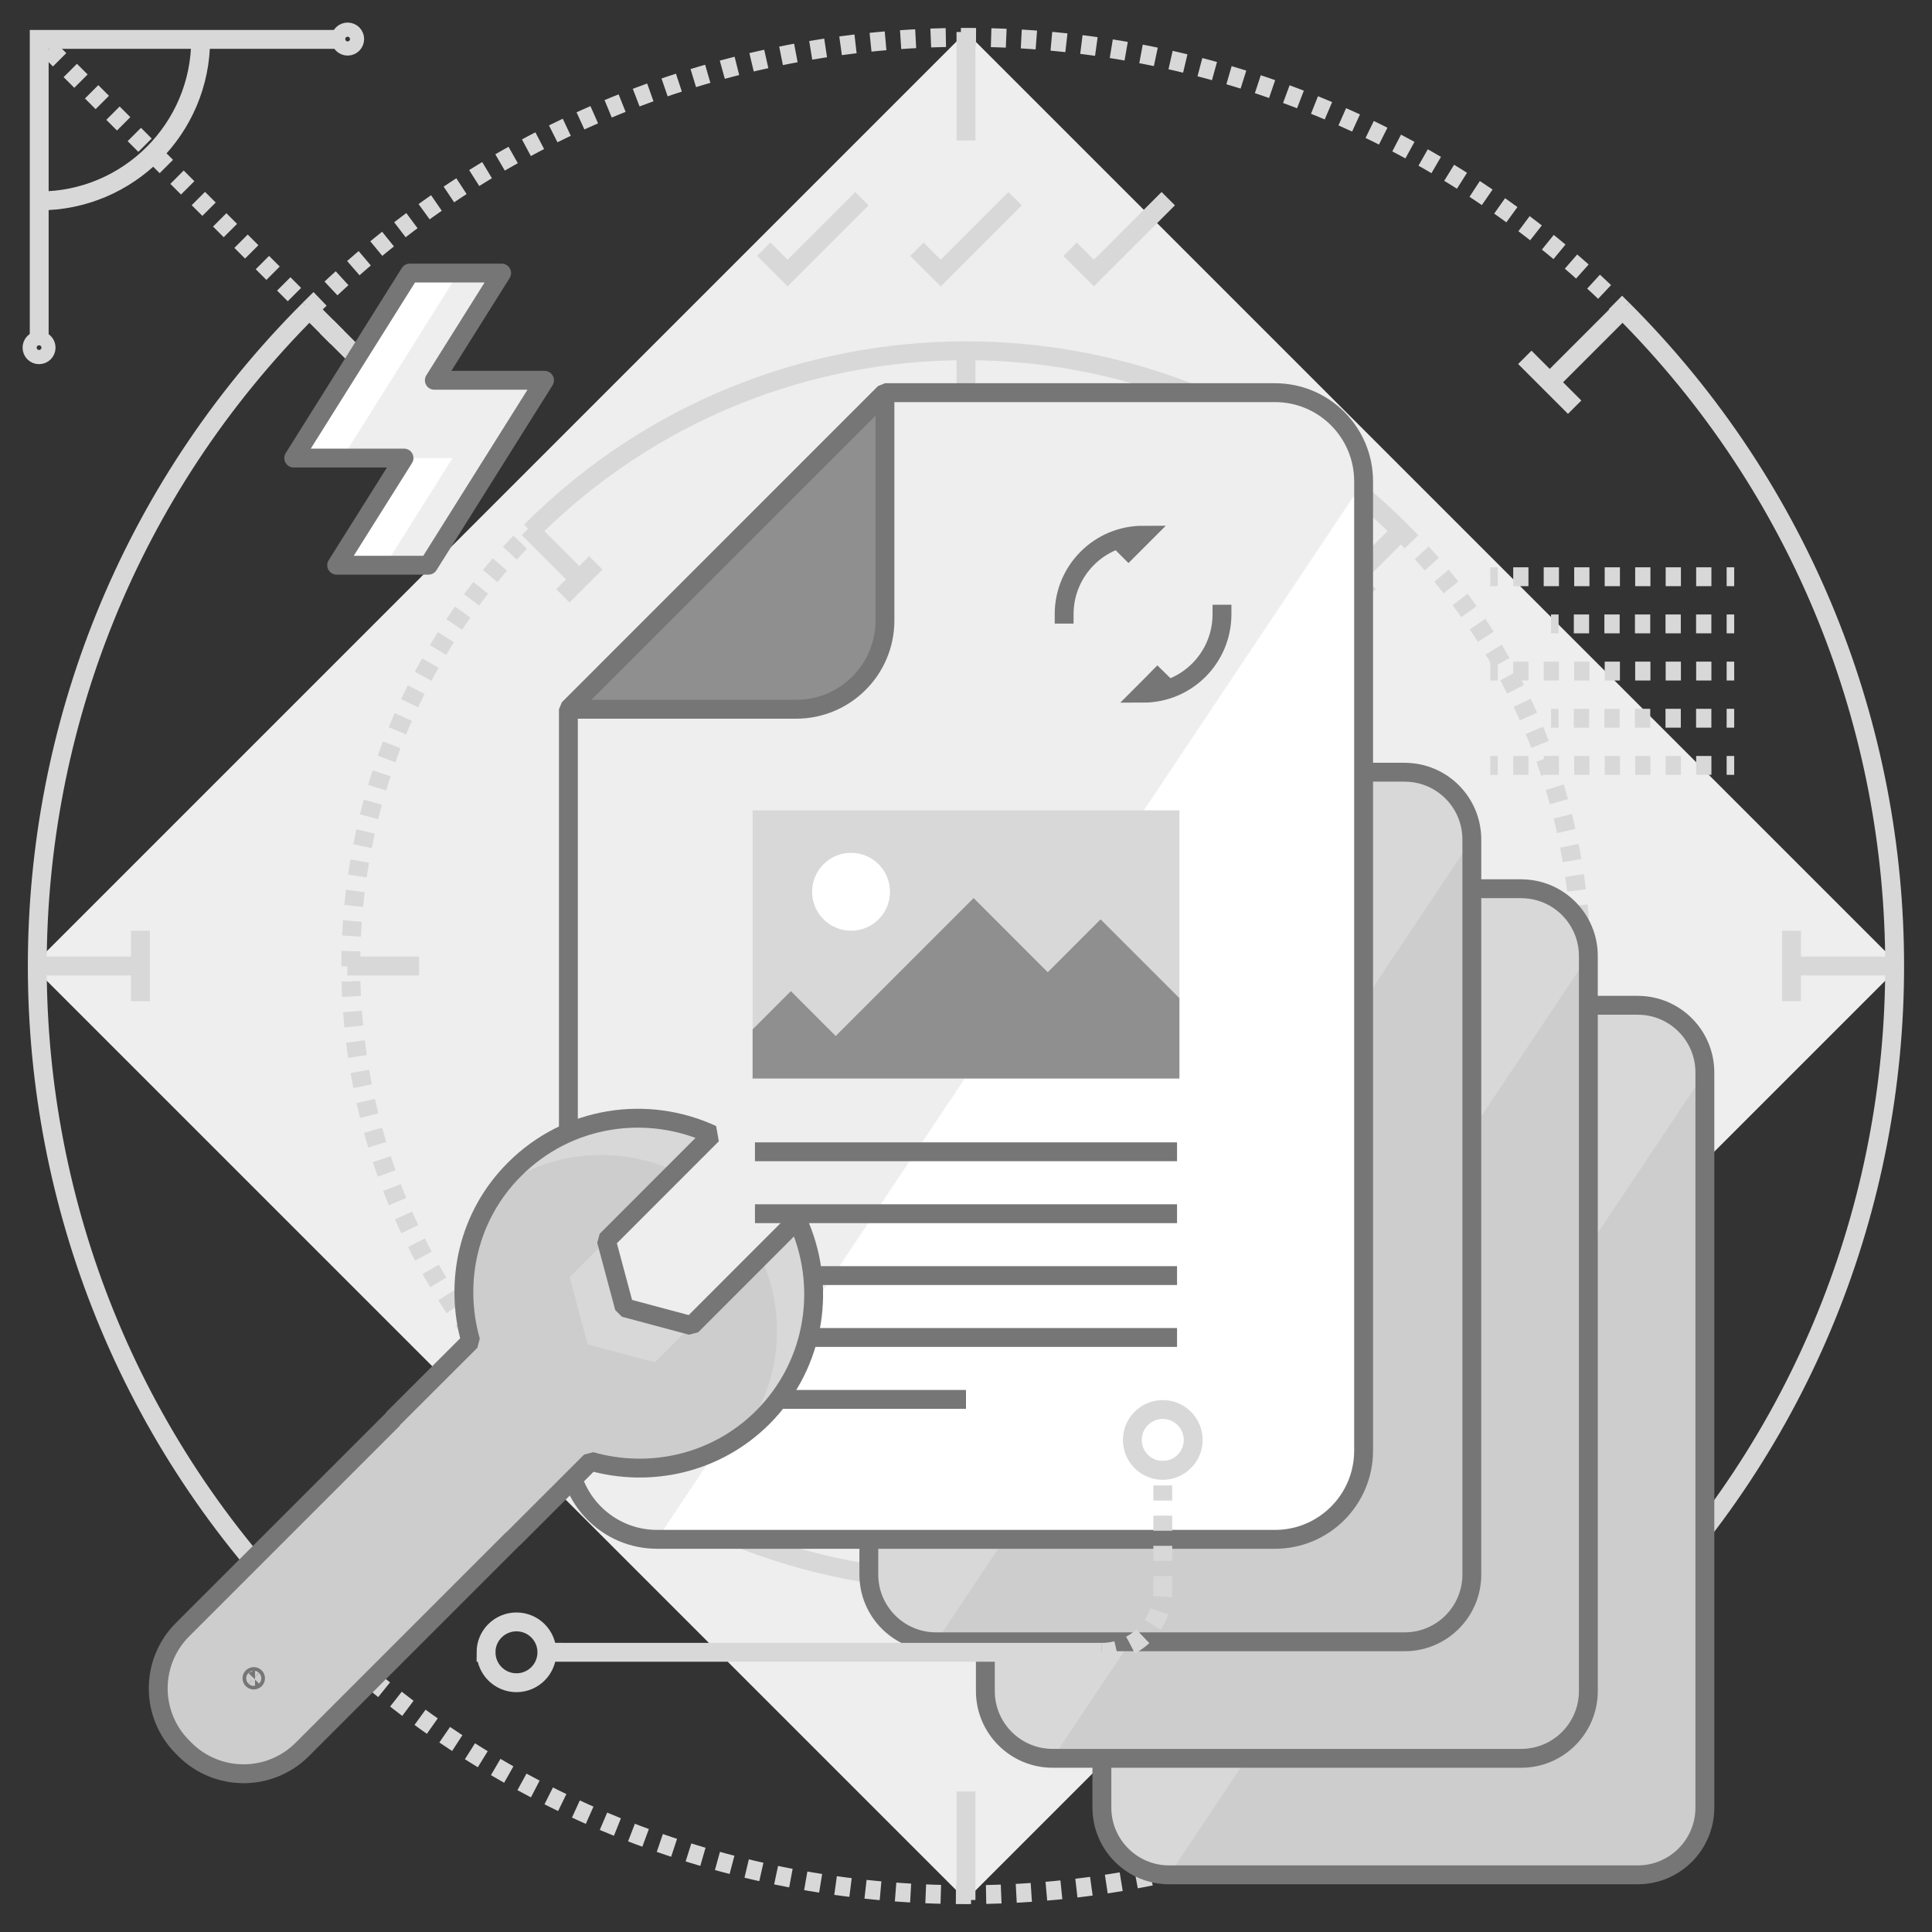
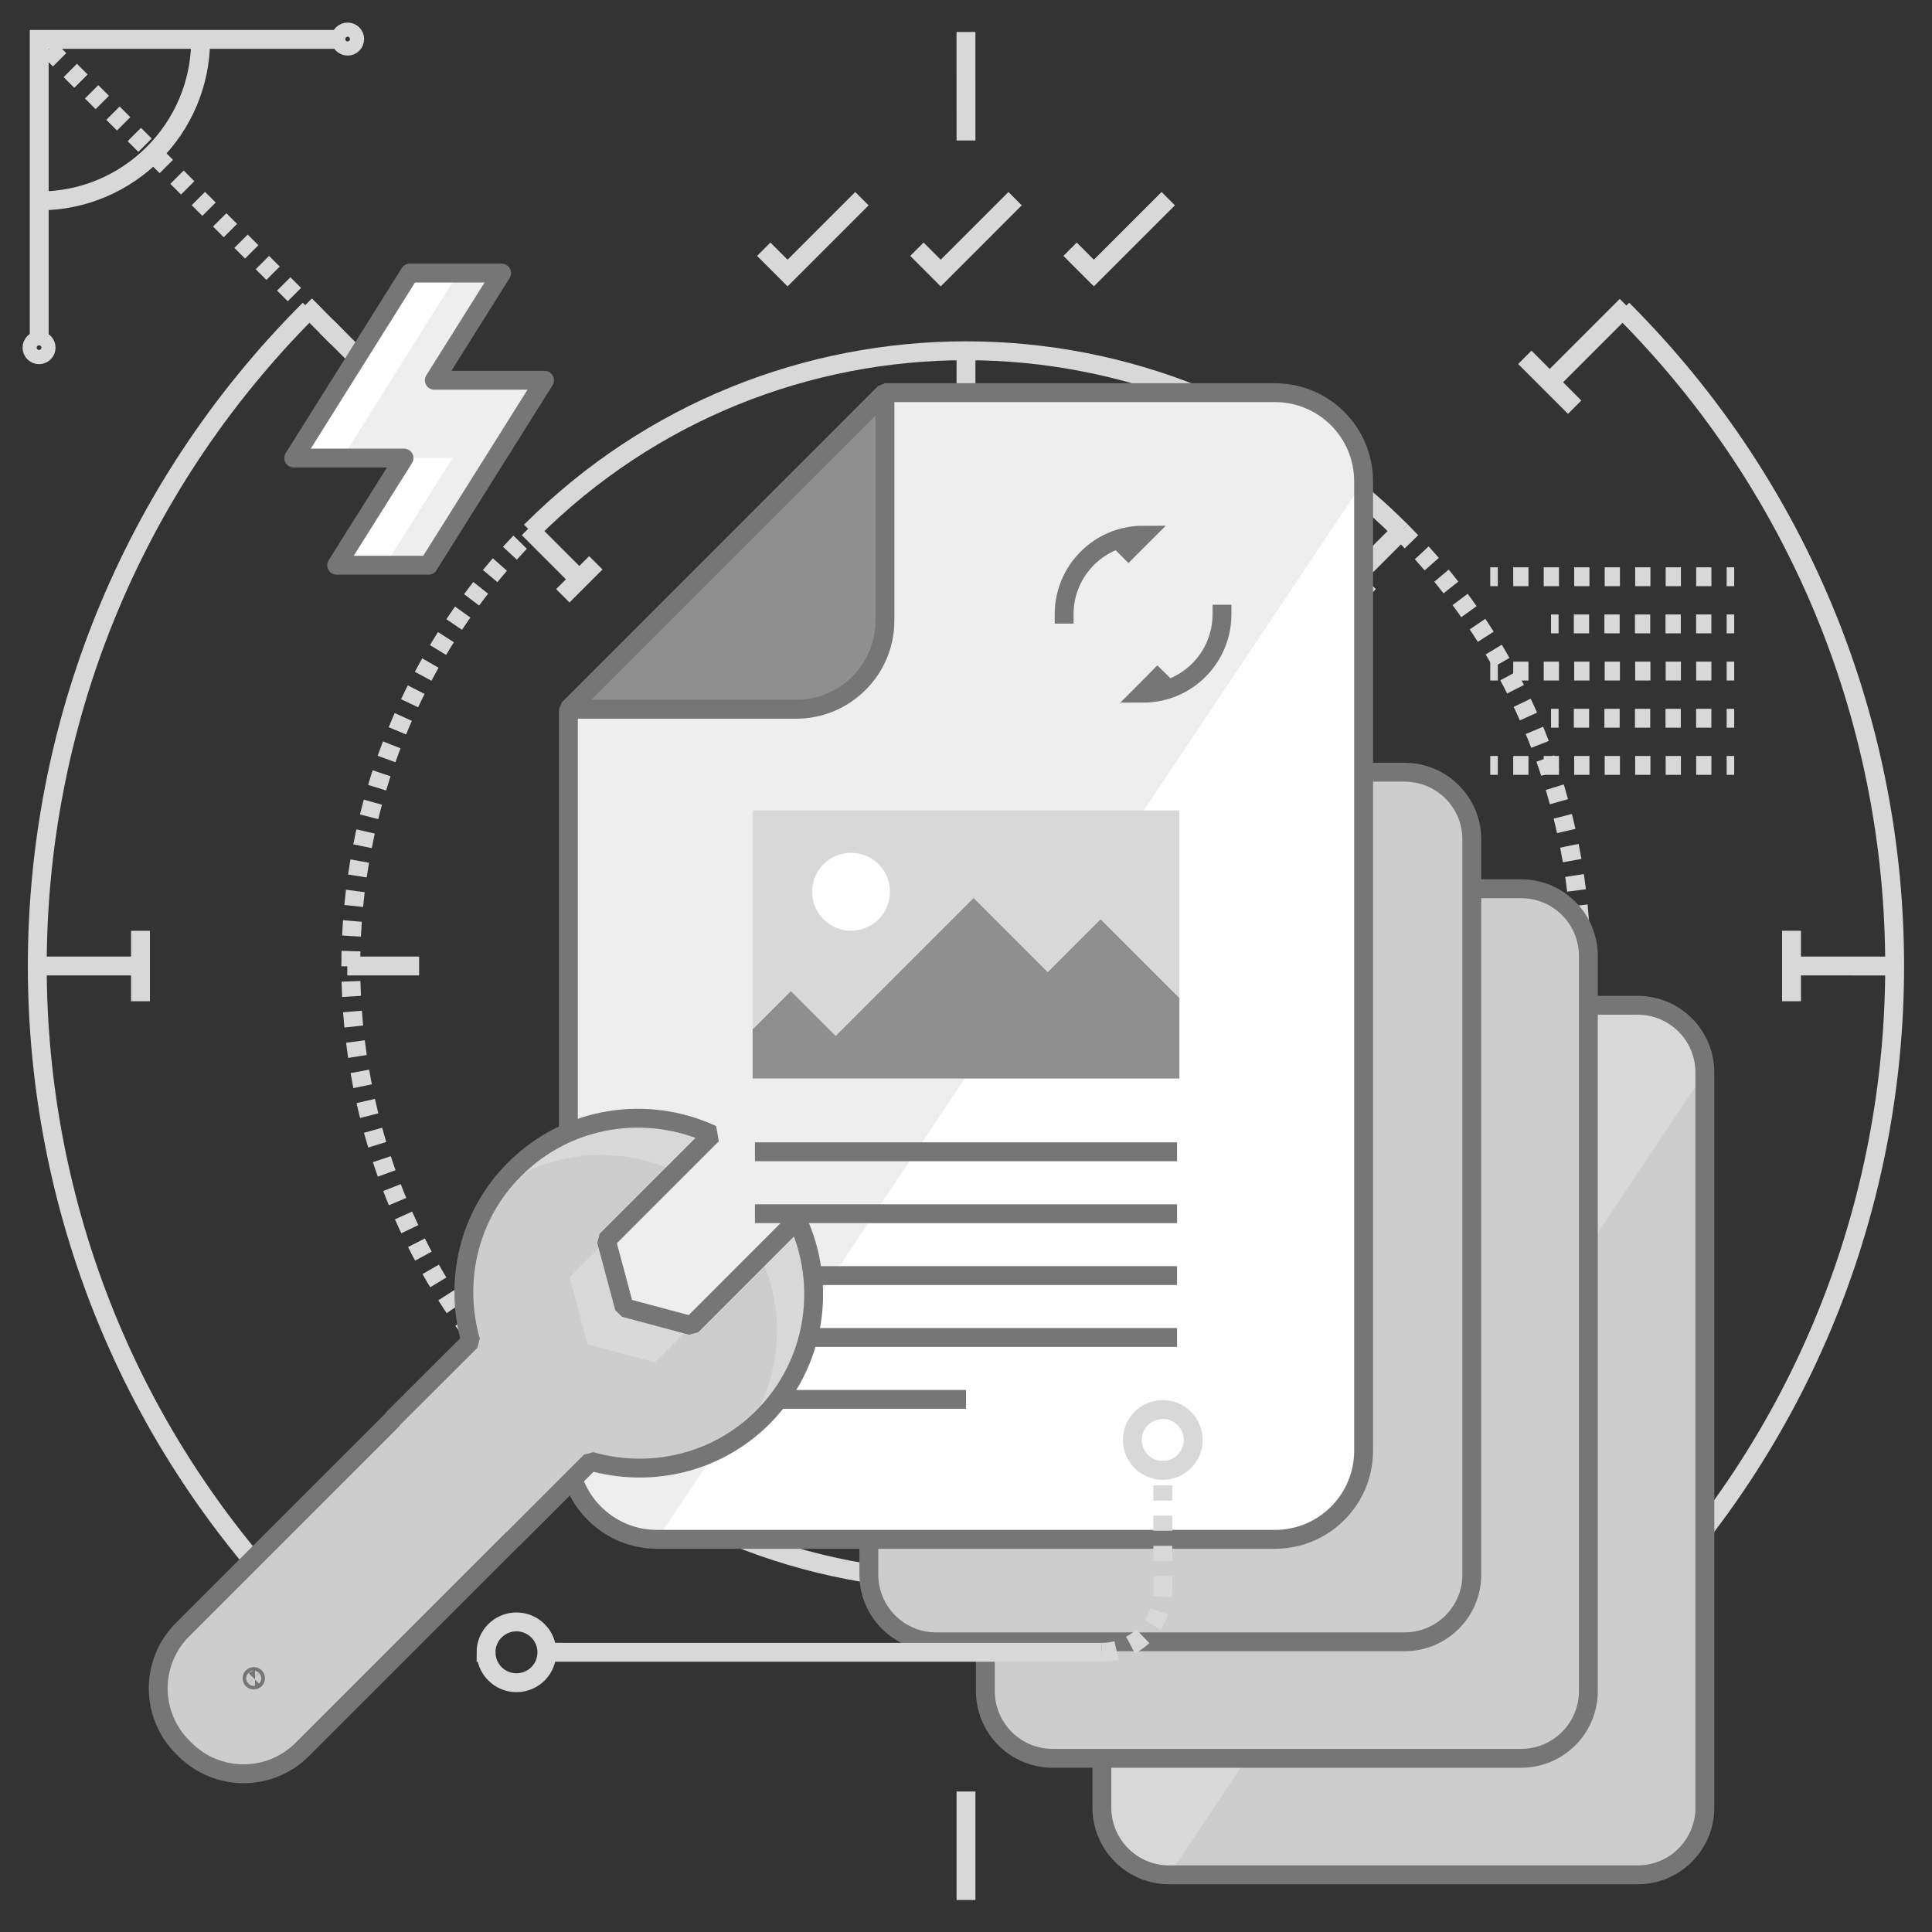
<svg xmlns="http://www.w3.org/2000/svg" id="Layer_1" data-name="Layer 1" viewBox="0 0 512 512">
  <rect x="0" y="0" width="512" height="512" fill="#333333" stroke="none" />
  <defs>
    <style>      .cls-1 {        fill: #eee;      }      .cls-1, .cls-2, .cls-3, .cls-4, .cls-5 {        stroke-width: 0px;      }      .cls-2 {        fill: #cdcdcd;      }      .cls-3 {        fill: #d8d8d8;      }      .cls-6, .cls-7, .cls-8, .cls-9, .cls-10, .cls-11, .cls-12, .cls-13 {        fill: none;        stroke-width: 5px;      }      .cls-6, .cls-7, .cls-9, .cls-12, .cls-13 {        stroke-miterlimit: 10;      }      .cls-6, .cls-7, .cls-9, .cls-13 {        stroke: #d8d8d8;      }      .cls-7 {        stroke-dasharray: 0 0 0 0 0 0 4.04 4.04;      }      .cls-8, .cls-10 {        stroke-linejoin: round;      }      .cls-8, .cls-10, .cls-11, .cls-12 {        stroke: #767676;      }      .cls-4 {        fill: #8f8f8f;      }      .cls-9 {        stroke-dasharray: 0 0 0 0 0 0 4.05 4.05;      }      .cls-5 {        fill: #fff;      }      .cls-10, .cls-11 {        stroke-linecap: round;      }      .cls-11 {        stroke-linejoin: bevel;      }      .cls-12 {        stroke-linecap: square;      }      .cls-13 {        stroke-dasharray: 0 0 0 0 0 0 4 4;      }    </style>
  </defs>
-   <rect class="cls-1" x="80.98" y="80.98" width="350.04" height="350.04" transform="translate(-106.04 256) rotate(-45)" />
  <g>
    <g>
      <g>
        <path class="cls-6" d="M140.72,140.73h0c63.66-63.7,166.9-63.7,230.56,0" />
        <path class="cls-6" d="M371.28,371.26h0c-63.66,63.7-166.9,63.7-230.56,0" />
      </g>
      <g>
        <path class="cls-13" d="M371.26,140.72h0c63.7,63.66,63.7,166.9,0,230.56" />
        <path class="cls-13" d="M140.74,371.27h0c-63.7-63.66-63.7-166.9,0-230.56" />
      </g>
      <g>
        <g>
          <g>
            <line class="cls-6" x1="153.52" y1="153.53" x2="140.05" y2="140.05" />
            <line class="cls-6" x1="149.15" y1="157.89" x2="157.9" y2="149.15" />
          </g>
          <g>
            <line class="cls-6" x1="358.48" y1="358.48" x2="371.94" y2="371.95" />
            <line class="cls-6" x1="362.85" y1="354.11" x2="354.1" y2="362.85" />
          </g>
        </g>
        <g>
          <g>
            <line class="cls-6" x1="153.52" y1="358.48" x2="140.05" y2="371.95" />
            <line class="cls-6" x1="157.9" y1="362.85" x2="149.15" y2="354.11" />
          </g>
          <g>
            <line class="cls-6" x1="358.48" y1="153.52" x2="371.94" y2="140.05" />
            <line class="cls-6" x1="354.1" y1="149.15" x2="362.85" y2="157.89" />
          </g>
        </g>
      </g>
      <g>
        <g>
          <line class="cls-6" x1="111.07" y1="256" x2="92.03" y2="256" />
          <line class="cls-6" x1="400.93" y1="256" x2="419.97" y2="256" />
        </g>
        <g>
          <g>
            <line class="cls-6" x1="256" y1="400.92" x2="255.99" y2="419.97" />
            <line class="cls-6" x1="262.19" y1="400.92" x2="249.81" y2="400.92" />
          </g>
          <g>
            <line class="cls-6" x1="256" y1="111.08" x2="256" y2="92.03" />
            <line class="cls-6" x1="249.81" y1="111.08" x2="262.18" y2="111.08" />
          </g>
        </g>
      </g>
    </g>
    <g>
      <g>
        <path class="cls-6" d="M82,430.02h0c-96.16-96.09-96.16-251.94,0-348.03" />
        <path class="cls-6" d="M429.98,81.99h0c96.16,96.1,96.16,251.94,0,348.03" />
      </g>
      <g>
-         <path class="cls-13" d="M81.97,82.01h0c96.1-96.15,251.94-96.15,348.03,0" />
-         <path class="cls-13" d="M430.01,429.99h0c-96.09,96.16-251.94,96.16-348.03,0" />
+         <path class="cls-13" d="M430.01,429.99h0" />
      </g>
      <g>
        <g>
          <g>
            <line class="cls-6" x1="101.31" y1="410.69" x2="80.97" y2="431.03" />
            <line class="cls-6" x1="107.9" y1="417.3" x2="94.71" y2="404.09" />
          </g>
          <g>
            <line class="cls-6" x1="410.69" y1="101.31" x2="431.02" y2="80.98" />
            <line class="cls-6" x1="404.09" y1="94.7" x2="417.3" y2="107.91" />
          </g>
        </g>
        <g>
          <g>
            <line class="cls-6" x1="410.69" y1="410.69" x2="431.02" y2="431.03" />
            <line class="cls-6" x1="417.3" y1="404.09" x2="404.09" y2="417.3" />
          </g>
          <g>
            <line class="cls-6" x1="101.3" y1="101.31" x2="80.97" y2="80.98" />
            <line class="cls-6" x1="94.71" y1="107.91" x2="107.9" y2="94.7" />
          </g>
        </g>
      </g>
      <g>
        <g>
          <line class="cls-6" x1="256" y1="474.77" x2="256" y2="503.52" />
          <line class="cls-6" x1="256" y1="37.23" x2="255.99" y2="8.48" />
        </g>
        <g>
          <g>
            <line class="cls-6" x1="474.77" y1="256" x2="503.52" y2="256.01" />
            <line class="cls-6" x1="474.77" y1="246.66" x2="474.77" y2="265.34" />
          </g>
          <g>
            <line class="cls-6" x1="37.23" y1="256" x2="8.48" y2="256" />
            <line class="cls-6" x1="37.23" y1="265.34" x2="37.23" y2="246.67" />
          </g>
        </g>
      </g>
    </g>
  </g>
  <g>
    <g>
      <path class="cls-2" d="M434.02,266.4h-78.39l-63.62,63.63v149c0,9.84,7.99,17.82,17.81,17.82h124.19c9.84,0,17.8-7.98,17.8-17.82v-194.81c0-9.85-7.97-17.81-17.8-17.81h0Z" />
      <path class="cls-3" d="M451.82,284.22c0-9.85-7.97-17.81-17.8-17.81h-78.39l-63.62,63.63v149c0,9.84,7.99,17.82,17.81,17.82" />
      <path class="cls-4" d="M337.79,330.03c9.84,0,17.83-7.99,17.83-17.82v-45.8l-63.62,63.63h45.79Z" />
    </g>
    <g>
      <path class="cls-11" d="M434.02,266.4h-78.39l-63.62,63.63v149c0,9.84,7.99,17.82,17.81,17.82h124.19c9.84,0,17.8-7.98,17.8-17.82v-194.81c0-9.85-7.97-17.81-17.8-17.81h0Z" />
      <path class="cls-11" d="M337.79,330.03c9.84,0,17.83-7.99,17.83-17.82v-45.8l-63.62,63.63h45.79Z" />
    </g>
  </g>
  <g>
    <g>
      <path class="cls-2" d="M403.14,235.52h-78.39l-63.62,63.63v149c0,9.84,7.99,17.82,17.81,17.82h124.19c9.84,0,17.8-7.98,17.8-17.82v-194.81c0-9.85-7.97-17.81-17.8-17.81h.01Z" />
-       <path class="cls-3" d="M420.94,253.34c0-9.85-7.97-17.81-17.8-17.81h-78.39l-63.62,63.63v149c0,9.84,7.99,17.82,17.81,17.82" />
      <path class="cls-4" d="M306.92,299.15c9.84,0,17.83-7.99,17.83-17.82v-45.8l-63.62,63.63h45.79Z" />
    </g>
    <g>
      <path class="cls-11" d="M403.14,235.52h-78.39l-63.62,63.63v149c0,9.84,7.99,17.82,17.81,17.82h124.19c9.84,0,17.8-7.98,17.8-17.82v-194.81c0-9.85-7.97-17.81-17.8-17.81h.01Z" />
      <path class="cls-11" d="M306.92,299.15c9.84,0,17.83-7.99,17.83-17.82v-45.8l-63.62,63.63h45.79Z" />
    </g>
  </g>
  <g>
    <g>
      <path class="cls-2" d="M372.26,204.64h-78.39l-63.62,63.63v149c0,9.84,7.99,17.82,17.81,17.82h124.19c9.84,0,17.8-7.98,17.8-17.82v-194.81c0-9.85-7.97-17.81-17.8-17.81h.01Z" />
-       <path class="cls-3" d="M390.06,222.46c0-9.85-7.97-17.81-17.8-17.81h-78.39l-63.62,63.63v149c0,9.84,7.99,17.82,17.81,17.82" />
      <path class="cls-4" d="M276.04,268.27c9.84,0,17.83-7.99,17.83-17.82v-45.8l-63.62,63.63h45.79Z" />
    </g>
    <g>
      <path class="cls-11" d="M372.26,204.64h-78.39l-63.62,63.63v149c0,9.84,7.99,17.82,17.81,17.82h124.19c9.84,0,17.8-7.98,17.8-17.82v-194.81c0-9.85-7.97-17.81-17.8-17.81h.01Z" />
      <path class="cls-11" d="M276.04,268.27c9.84,0,17.83-7.99,17.83-17.82v-45.8l-63.62,63.63h45.79Z" />
    </g>
  </g>
  <g>
    <g>
      <path class="cls-5" d="M337.89,104.06h-103.37l-83.89,83.9v196.48c0,12.98,10.54,23.5,23.49,23.5h163.77c12.97,0,23.48-10.52,23.48-23.5V127.55c0-12.98-10.51-23.49-23.48-23.49Z" />
      <path class="cls-1" d="M361.37,127.55c0-12.98-10.51-23.49-23.48-23.49h-103.37l-83.89,83.9v196.48c0,12.98,10.54,23.5,23.49,23.5" />
      <path class="cls-4" d="M211,187.96c12.98,0,23.52-10.54,23.52-23.5v-60.4l-83.89,83.9h60.37Z" />
    </g>
    <g>
      <path class="cls-11" d="M337.89,104.06h-103.37l-83.89,83.9v196.48c0,12.98,10.54,23.5,23.49,23.5h163.77c12.97,0,23.48-10.52,23.48-23.5V127.55c0-12.98-10.51-23.49-23.48-23.49Z" />
      <path class="cls-11" d="M211,187.96c12.98,0,23.52-10.54,23.52-23.5v-60.4l-83.89,83.9h60.37Z" />
    </g>
  </g>
  <g>
    <line class="cls-8" x1="200.07" y1="305.23" x2="311.93" y2="305.23" />
    <line class="cls-8" x1="200.07" y1="321.64" x2="311.93" y2="321.64" />
    <line class="cls-8" x1="200.07" y1="338.04" x2="311.93" y2="338.04" />
    <line class="cls-8" x1="200.07" y1="354.44" x2="311.93" y2="354.44" />
    <line class="cls-8" x1="200.07" y1="370.85" x2="256" y2="370.85" />
    <g>
      <rect class="cls-3" x="199.45" y="214.75" width="113.11" height="71.06" />
      <polygon class="cls-4" points="312.55 264.51 291.67 243.63 277.66 257.65 258.02 238 221.47 274.55 209.59 262.66 199.45 272.8 199.45 285.81 312.55 285.81 312.55 264.51" />
      <path class="cls-5" d="M235.86,236.33c0,5.7-4.62,10.32-10.32,10.32s-10.32-4.62-10.32-10.32,4.62-10.32,10.32-10.32,10.32,4.62,10.32,10.32h0Z" />
    </g>
  </g>
  <g>
    <path class="cls-12" d="M299.06,145.68l3.85-3.85c-11.54,0-20.9,9.38-20.9,20.93" />
    <path class="cls-12" d="M306.74,179.86l-1.02,1.04-2.8,2.81c11.59,0,20.92-9.37,20.92-20.95" />
  </g>
  <g>
    <path class="cls-3" d="M211.3,323.24l-28.04,28.06-17.8-4.77-4.77-17.8,28.04-28.05c-17.19-7.97-38.19-5.01-52.38,9.21-12.33,12.3-16.07,29.85-11.61,45.52l-20.62,20.59.06.07-55.8,55.79c-8.6,8.6-8.6,22.54,0,31.14l.61.61c8.6,8.6,22.53,8.6,31.12,0l55.8-55.8.04.03,20.6-20.59c15.67,4.46,33.21.71,45.59-11.63,14.15-14.18,17.12-35.17,9.13-52.37h.03Z" />
    <path class="cls-2" d="M196.95,380.08c10.16-13.79,11.65-31.91,4.61-47.09l-18.29,18.3h0l-9.74,9.75-17.8-4.77-4.77-17.8,28.04-28.05c-15.17-7.03-33.3-5.55-47.11,4.66-8.7,11.76-11,26.74-7.13,40.31l-9.75,9.74h0l-10.86,10.85.06.06-9.75,9.75h0l-46.05,46.05c-8.59,8.6-8.6,22.53,0,31.13l.61.61c8.6,8.6,22.53,8.6,31.12,0l55.8-55.8.04.03,20.6-20.59c13.58,3.86,28.55,1.55,40.37-7.16v.02Z" />
    <path class="cls-3" d="M67.58,445.1c-.18.18-.48.18-.67,0-.18-.18-.19-.49,0-.67.18-.18.49-.18.68,0,.18.18.18.49,0,.67h-.01Z" />
  </g>
  <g>
    <path class="cls-11" d="M211.3,323.24l-28.04,28.06-17.8-4.77-4.77-17.8,28.04-28.05c-17.19-7.97-38.19-5.01-52.38,9.21-12.33,12.3-16.07,29.85-11.61,45.52l-20.62,20.59.06.07-55.8,55.79c-8.6,8.6-8.6,22.54,0,31.14l.61.61c8.6,8.6,22.53,8.6,31.12,0l55.8-55.8.04.03,20.6-20.59c15.67,4.46,33.21.71,45.59-11.63,14.15-14.18,17.12-35.17,9.13-52.37h.03Z" />
    <path class="cls-11" d="M67.58,445.1c-.18.18-.48.18-.67,0-.18-.18-.19-.49,0-.67.18-.18.49-.18.68,0,.18.18.18.49,0,.67h-.01Z" />
  </g>
  <polygon class="cls-5" points="107.07 121.39 89.22 149.79 113.55 149.79 144.31 100.78 125.7 100.78 115.1 100.78 132.94 72.36 108.6 72.36 77.84 121.39 96.49 121.39 107.07 121.39" />
  <polygon class="cls-1" points="138.56 100.78 127.96 100.78 125.7 100.78 115.1 100.78 132.94 72.36 121.46 72.36 90.7 121.39 96.49 121.39 107.07 121.39 109.35 121.39 119.93 121.39 102.08 149.79 113.55 149.79 144.31 100.78 138.56 100.78" />
  <polygon class="cls-10" points="107.07 121.39 89.22 149.79 113.55 149.79 144.31 100.78 125.7 100.78 115.1 100.78 132.94 72.36 108.6 72.36 77.84 121.39 96.49 121.39 107.07 121.39" />
  <g>
    <polyline class="cls-6" points="202.4 66.05 208.71 72.36 228.42 52.65" />
    <polyline class="cls-6" points="242.99 66.05 249.3 72.36 269.01 52.65" />
    <polyline class="cls-6" points="283.58 66.05 289.89 72.36 309.6 52.65" />
  </g>
  <g>
    <g>
      <path class="cls-13" d="M291.93,437.88c8.96,0,16.21-7.26,16.21-16.21" />
      <path class="cls-6" d="M128.81,437.88c0,4.45,3.61,8.06,8.06,8.06s8.06-3.61,8.06-8.06-3.61-8.06-8.06-8.06-8.07,3.61-8.07,8.06h.01Z" />
      <path class="cls-6" d="M300.08,381.6c0,4.46,3.61,8.07,8.07,8.06,4.45,0,8.06-3.61,8.06-8.06s-3.61-8.06-8.06-8.06-8.07,3.61-8.07,8.06Z" />
      <line class="cls-6" x1="144.94" y1="437.87" x2="291.93" y2="437.88" />
    </g>
    <line class="cls-13" x1="308.15" y1="421.66" x2="308.15" y2="387.16" />
  </g>
  <g>
    <g>
      <line class="cls-6" x1="459.58" y1="152.84" x2="457.58" y2="152.84" />
      <line class="cls-7" x1="453.54" y1="152.84" x2="398.96" y2="152.84" />
      <line class="cls-6" x1="396.93" y1="152.84" x2="394.93" y2="152.84" />
    </g>
    <g>
      <line class="cls-6" x1="459.58" y1="165.34" x2="457.58" y2="165.34" />
      <line class="cls-9" x1="453.53" y1="165.34" x2="415.07" y2="165.34" />
      <line class="cls-6" x1="413.04" y1="165.34" x2="411.04" y2="165.34" />
    </g>
    <g>
      <line class="cls-6" x1="459.58" y1="177.84" x2="457.58" y2="177.84" />
      <line class="cls-7" x1="453.54" y1="177.84" x2="398.96" y2="177.84" />
      <line class="cls-6" x1="396.93" y1="177.84" x2="394.93" y2="177.84" />
    </g>
    <g>
      <line class="cls-6" x1="459.58" y1="190.34" x2="457.58" y2="190.34" />
      <line class="cls-9" x1="453.53" y1="190.34" x2="415.07" y2="190.34" />
      <line class="cls-6" x1="413.04" y1="190.34" x2="411.04" y2="190.34" />
    </g>
    <g>
      <line class="cls-6" x1="459.58" y1="202.84" x2="457.58" y2="202.84" />
      <line class="cls-7" x1="453.54" y1="202.84" x2="398.96" y2="202.84" />
      <line class="cls-6" x1="396.93" y1="202.84" x2="394.93" y2="202.84" />
    </g>
  </g>
  <g>
    <polyline class="cls-6" points="10.39 90.3 10.39 10.44 90.25 10.44" />
    <path class="cls-6" d="M92.13,12.23c-1.04,0-1.88-.84-1.88-1.88s.84-1.87,1.88-1.87,1.87.84,1.87,1.87-.84,1.88-1.87,1.88Z" />
    <path class="cls-6" d="M10.35,94.01c-1.04,0-1.87-.85-1.87-1.88s.83-1.88,1.87-1.88,1.87.84,1.87,1.88-.84,1.88-1.87,1.88Z" />
    <path class="cls-6" d="M53.18,10.44c0,23.63-19.16,42.8-42.79,42.8" />
    <line class="cls-13" x1="89.34" y1="89.38" x2="11.31" y2="11.36" />
  </g>
</svg>